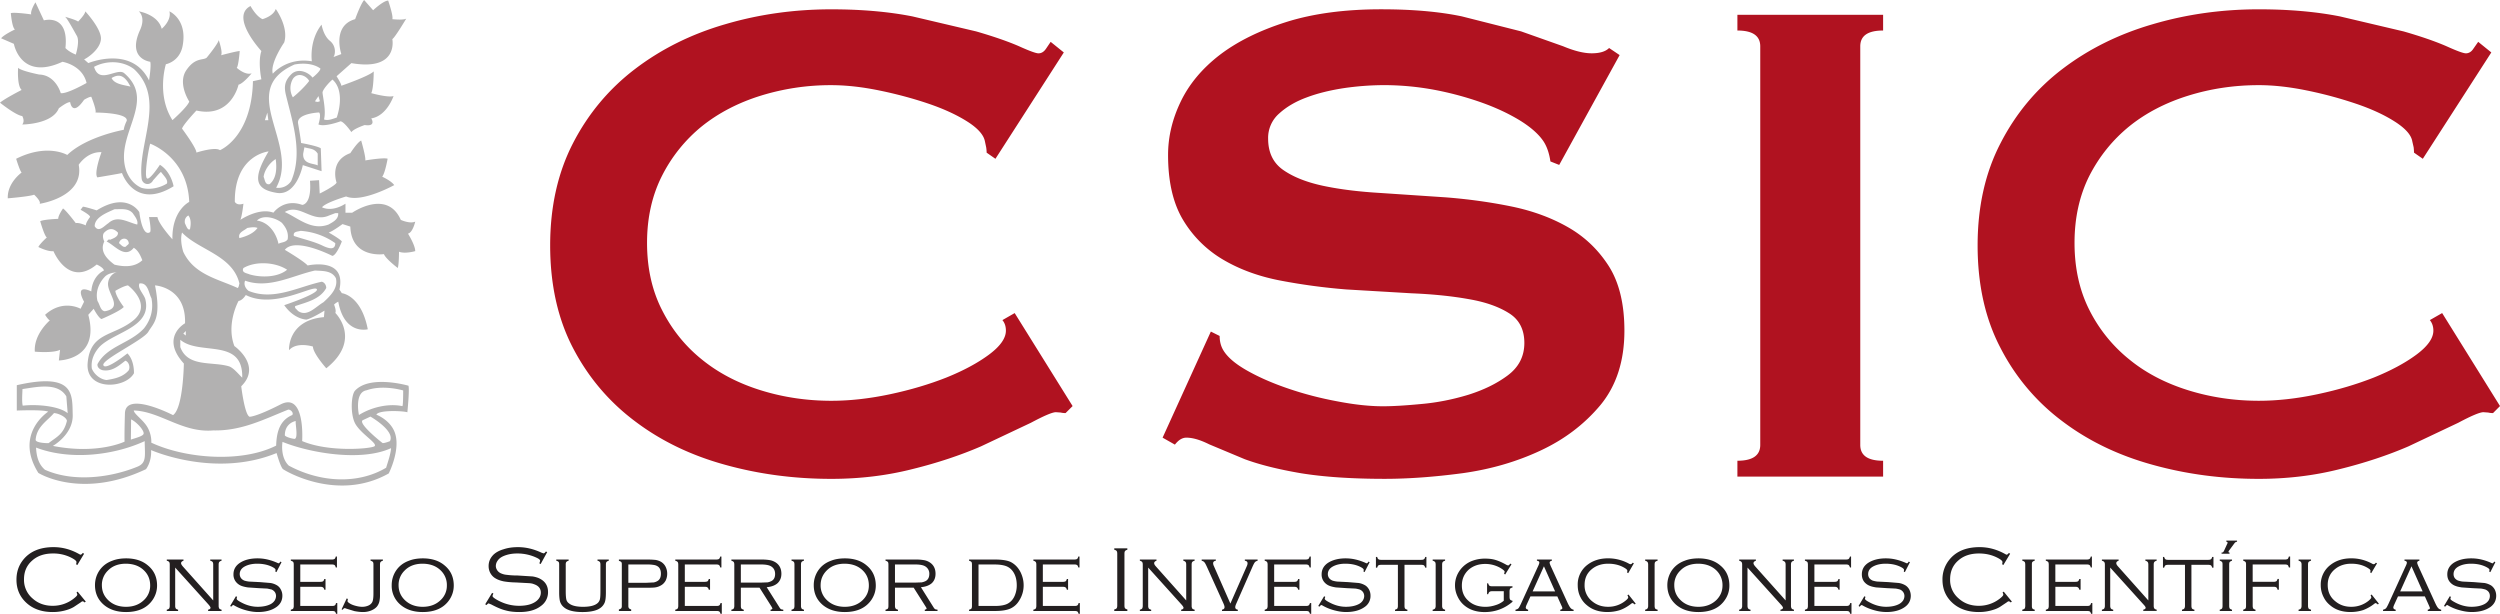
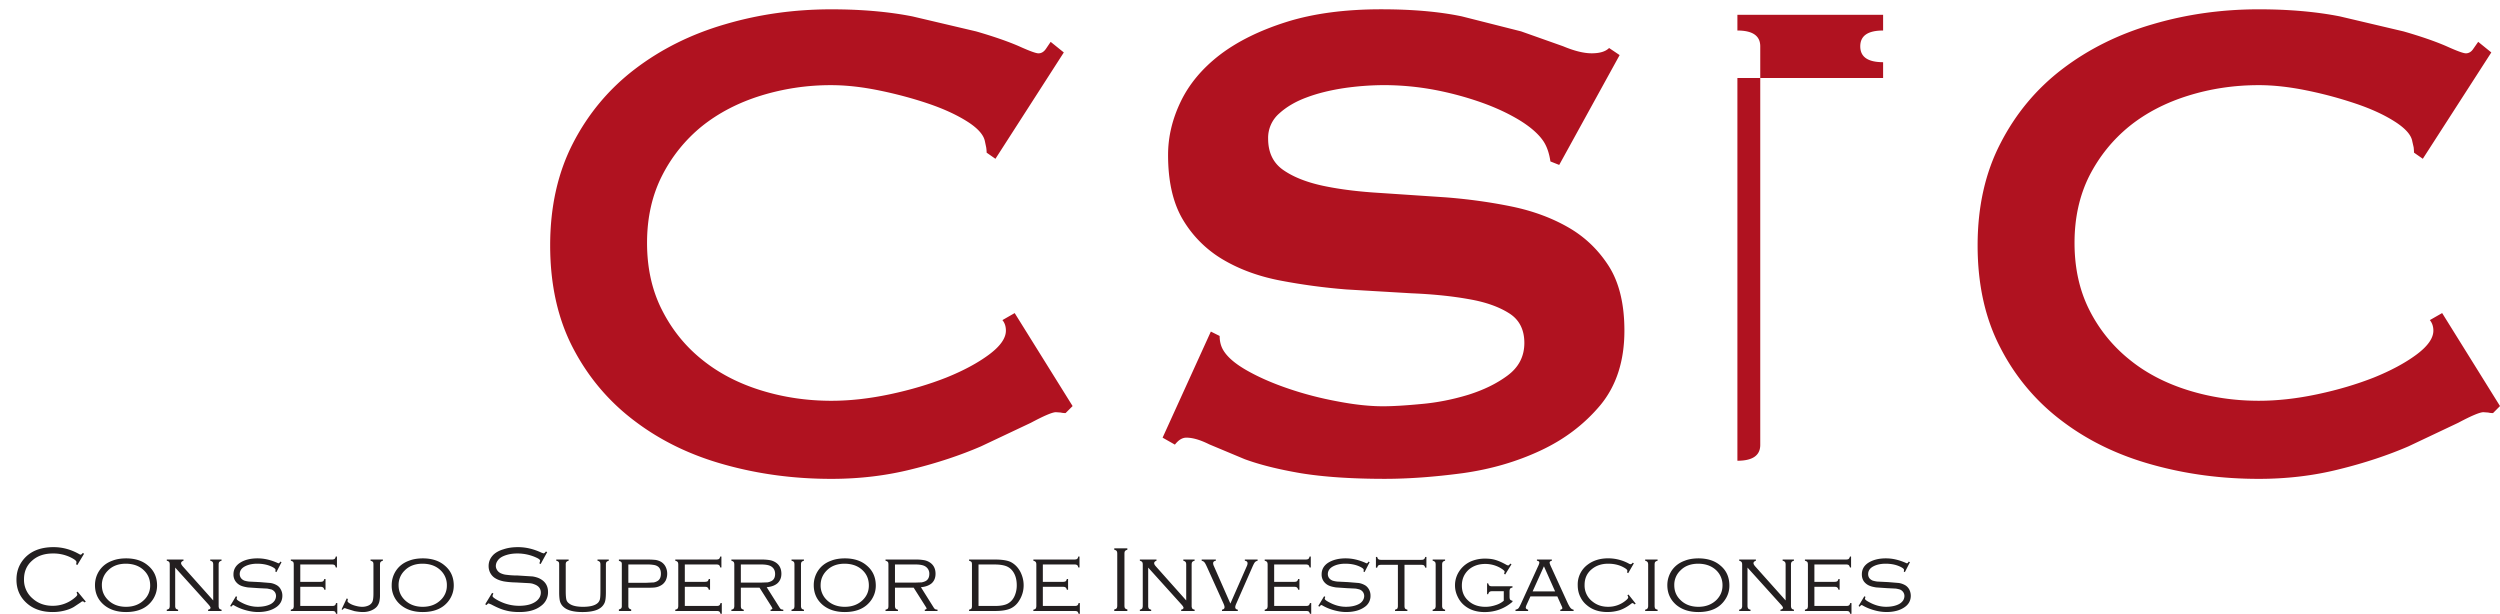
<svg xmlns="http://www.w3.org/2000/svg" width="862.001" height="211.635" viewBox="0 0 228.071 55.995">
  <g fill="#231f20">
    <path d="M7.67 50.518l-.618 1.031-.112-.075a.89.89 0 0 0 .037-.189c0-.122-.182-.262-.539-.439a3.6 3.6 0 0 0-1.607-.353c-.779 0-1.414.212-1.901.652-.498.434-.74 1.007-.74 1.705a2.22 2.22 0 0 0 .767 1.735c.501.455 1.11.681 1.842.681a3.07 3.07 0 0 0 1.881-.622c.247-.188.371-.317.371-.397 0-.043-.02-.103-.069-.195l.097-.08.746.909-.104.081c-.077-.078-.139-.104-.191-.104-.029 0-.084.025-.159.091l-.64.425a2.77 2.77 0 0 1-.555.246 4.31 4.31 0 0 1-1.371.215c-.966 0-1.747-.264-2.352-.798-.634-.562-.951-1.279-.951-2.15 0-.698.198-1.285.594-1.793.617-.786 1.549-1.18 2.788-1.18.815 0 1.607.213 2.374.655a.26.26 0 0 0 .101.035c.036 0 .107-.048.196-.16zm3.818.42c.836 0 1.509.215 2.019.658.55.458.822 1.064.822 1.828a2.29 2.29 0 0 1-.404 1.3c-.504.739-1.316 1.111-2.428 1.111-.829 0-1.498-.22-2.009-.647-.55-.465-.822-1.069-.822-1.805 0-.485.135-.936.398-1.329.284-.42.678-.72 1.185-.902.354-.141.763-.208 1.238-.214m0 .488c-.683 0-1.231.204-1.643.627a1.82 1.82 0 0 0-.55 1.33c0 .536.184.974.55 1.341.412.413.963.634 1.653.634s1.241-.221 1.654-.634a1.78 1.78 0 0 0 .549-1.31c0-.55-.184-.999-.549-1.361-.415-.416-.97-.621-1.664-.627m4.495.354v3.487a.47.47 0 0 0 .055.246c.034.043.104.084.211.107v.118h-1.034v-.118c.114-.023.184-.064.218-.107.034-.059.054-.141.054-.246v-3.751c0-.125-.02-.204-.056-.249s-.105-.086-.216-.115v-.108h1.527v.108c-.143.052-.221.124-.221.225 0 .084.056.174.159.298l2.772 3.103v-3.262c0-.125-.021-.204-.057-.249s-.105-.086-.216-.115v-.108h1.034v.108a.43.43 0 0 0-.208.115c-.036.044-.057.125-.057.249v3.751a.49.49 0 0 0 .054.246c.035.043.104.084.211.107v.118h-1.226v-.118c.15-.028.221-.096.221-.175 0-.054-.069-.164-.201-.313zm9.701-.493l-.465.905-.097-.044.017-.169c0-.065-.087-.147-.27-.244-.383-.201-.85-.309-1.405-.309-.443 0-.823.083-1.131.249s-.462.403-.462.698c0 .129.038.258.116.366.077.102.18.178.313.231a2.22 2.22 0 0 0 .425.086l.988.049.957.079a1.65 1.65 0 0 1 .555.189.92.92 0 0 1 .388.397 1.13 1.13 0 0 1 .148.568c0 .44-.181.781-.535 1.036-.422.302-.988.46-1.689.46-.349 0-.71-.054-1.095-.159a4.42 4.42 0 0 1-1.06-.433c-.045-.034-.077-.043-.098-.043-.041 0-.108.051-.193.152l-.092-.072.526-.883.105.054-.02.065c-.009.048-.017.081-.017.114 0 .078.139.184.425.333.481.257.976.394 1.493.394.471 0 .868-.082 1.182-.244a1.03 1.03 0 0 0 .36-.317.82.82 0 0 0 .13-.422c0-.13-.037-.258-.112-.365-.075-.101-.175-.174-.294-.229l-.387-.084-.798-.039-.987-.067c-.198-.032-.383-.069-.562-.135-.221-.08-.402-.22-.537-.397a1.05 1.05 0 0 1-.206-.66c0-.451.205-.805.614-1.066s.943-.393 1.586-.393c.585 0 1.173.135 1.763.393.092.044.146.06.155.06.045 0 .101-.056.159-.159zm1.71 2.247v1.746h2.9c.117 0 .201-.013.252-.056.051-.027.087-.103.109-.209h.116v.981h-.116a.39.39 0 0 0-.107-.208c-.049-.031-.132-.049-.249-.049h-3.769v-.118c.11-.023.185-.064.219-.107a.51.51 0 0 0 .05-.246v-3.751c0-.125-.017-.204-.052-.249s-.107-.086-.216-.115v-.108h3.741a.5.5 0 0 0 .248-.052c.049-.041.087-.109.112-.221h.109v.996h-.109c-.026-.112-.063-.182-.112-.22-.049-.032-.132-.053-.249-.053h-2.876v1.585h1.831c.116 0 .2-.023.249-.049.049-.044.086-.113.112-.212h.11v.984h-.11c-.026-.111-.064-.181-.115-.209-.051-.043-.132-.061-.246-.061zm3.769 2.058l.469-1.001.108.054a.94.94 0 0 0-.033.189c0 .049.024.091.08.128.136.116.328.21.566.281s.476.115.7.115a1.36 1.36 0 0 0 .561-.117.72.72 0 0 0 .344-.307c.074-.133.112-.402.112-.792v-2.626c0-.125-.014-.204-.05-.249s-.113-.086-.216-.115v-.108h1.129v.108a.43.43 0 0 0-.209.115c-.036.044-.057.125-.057.249v2.734a2.64 2.64 0 0 1-.062.647 1.17 1.17 0 0 1-.214.435c-.132.156-.309.272-.535.365-.232.093-.474.138-.743.138-.225 0-.481-.028-.777-.084l-.769-.235a.27.27 0 0 0-.111-.035c-.065 0-.132.044-.187.148zm7.393-4.654c.836 0 1.509.215 2.019.658.55.458.822 1.064.822 1.828a2.29 2.29 0 0 1-.403 1.3c-.504.739-1.316 1.111-2.428 1.111-.83 0-1.499-.22-2.009-.647a2.25 2.25 0 0 1-.822-1.805c0-.485.136-.936.398-1.329.283-.42.678-.72 1.185-.902.354-.141.763-.208 1.238-.214m0 .488c-.684 0-1.231.204-1.644.627a1.82 1.82 0 0 0-.549 1.33c0 .536.184.974.549 1.341.413.413.964.634 1.654.634s1.241-.221 1.654-.634a1.78 1.78 0 0 0 .548-1.31 1.83 1.83 0 0 0-.548-1.361c-.415-.416-.97-.621-1.664-.627m11.365-1.059l-.599 1.092-.117-.069c.049-.126.07-.204.07-.238 0-.079-.1-.165-.309-.265a4.09 4.09 0 0 0-1.784-.394c-.517 0-.968.1-1.348.284-.185.098-.333.216-.437.375a.83.83 0 0 0-.162.477c0 .14.042.266.127.395a.77.77 0 0 0 .327.275c.155.069.328.124.534.141a7.65 7.65 0 0 0 1.005.062l1.375.087c.276.049.501.117.683.221.474.255.711.66.711 1.199a1.52 1.52 0 0 1-.646 1.271c-.478.375-1.132.555-1.97.555-.485 0-.903-.049-1.264-.151-.36-.087-.79-.269-1.294-.538l-.245-.1c-.04 0-.109.06-.198.154l-.115-.074.63-1.039.119.065c-.053.101-.079.177-.079.224 0 .091.176.226.534.418.322.168.629.283.931.355a3.94 3.94 0 0 0 .964.117c.707 0 1.245-.154 1.612-.463.244-.214.364-.462.364-.739 0-.372-.208-.631-.628-.77-.128-.057-.271-.078-.412-.091l-1.223-.066c-.481-.01-.86-.053-1.131-.101-.271-.058-.514-.137-.729-.265-.197-.11-.354-.269-.469-.468s-.171-.426-.171-.663c0-.406.151-.746.449-1.043.227-.212.535-.381.929-.493.393-.132.823-.189 1.292-.189a4.61 4.61 0 0 1 1.064.122c.33.076.703.201 1.111.392l.174.055c.052 0 .119-.052.206-.172zm1.691 1.149v2.413c0 .371.022.63.057.768a.59.59 0 0 0 .239.346c.25.209.684.315 1.287.315.673 0 1.132-.132 1.369-.381a.7.7 0 0 0 .172-.333c.028-.143.041-.382.041-.716v-2.413c0-.121-.019-.204-.053-.246a.41.41 0 0 0-.216-.117v-.108h1.033v.108c-.103.029-.172.074-.208.115s-.057.125-.057.249v2.531c0 .437-.036.737-.107.916-.124.3-.353.519-.675.658-.328.139-.78.215-1.348.215-.826 0-1.397-.157-1.729-.46a1.07 1.07 0 0 1-.322-.493c-.05-.17-.082-.461-.082-.837v-2.531c0-.125-.013-.204-.049-.249s-.113-.086-.216-.115v-.108h1.131v.108c-.107.029-.176.075-.212.117s-.057.125-.057.246m5.714 2.103v1.677c0 .085.023.146.061.201a.39.39 0 0 0 .197.102v.141h-1.12v-.141a.43.43 0 0 0 .212-.102.32.32 0 0 0 .054-.2v-3.842c0-.082-.016-.141-.057-.188-.04-.035-.108-.071-.209-.102v-.118h2.597c.344 0 .602.02.783.04.174.037.333.091.479.179a1.09 1.09 0 0 1 .403.443 1.39 1.39 0 0 1 .144.635 1.42 1.42 0 0 1-.141.626c-.1.176-.235.328-.411.427a1.42 1.42 0 0 1-.483.184c-.174.034-.435.039-.775.039zm0-.451h1.654l.658-.031a1.02 1.02 0 0 0 .365-.142c.195-.123.293-.341.293-.656s-.098-.542-.293-.668a.86.86 0 0 0-.363-.131 3.6 3.6 0 0 0-.661-.043h-1.654zm5.152.368v1.746h2.897c.12 0 .2-.013.248-.056.051-.027.087-.103.11-.209h.119v.981h-.119c-.023-.095-.058-.165-.108-.208-.05-.031-.131-.049-.249-.049h-3.769v-.118c.115-.023.185-.064.218-.107.035-.059.055-.141.055-.246v-3.751c0-.125-.021-.204-.057-.249s-.105-.086-.216-.115v-.108h3.74c.117 0 .2-.023.249-.052.049-.041.087-.109.112-.221h.109v.996h-.109c-.025-.112-.063-.182-.112-.22-.049-.032-.132-.053-.249-.053h-2.869v1.585h1.826c.119 0 .198-.023.247-.049a.41.41 0 0 0 .112-.212h.117v.984h-.117c-.025-.111-.063-.181-.115-.209-.046-.043-.126-.061-.245-.061zm5.112.079v1.654c0 .106.013.189.049.247a.42.42 0 0 0 .216.107v.118h-1.13v-.118c.108-.023.179-.064.213-.107.035-.059.055-.141.055-.246v-3.751c0-.125-.022-.204-.058-.249s-.105-.086-.21-.115v-.108h2.779c.317 0 .576.027.775.065a1.44 1.44 0 0 1 .523.224c.325.227.486.566.486 1.009 0 .359-.117.637-.343.855-.223.202-.558.335-.997.371l1.18 1.869a.42.42 0 0 0 .121.133c.041.026.114.033.213.049v.118h-1.162v-.118c.115-.023.165-.053.165-.102 0-.032-.031-.097-.093-.202l-1.079-1.704zm0-.461h1.783l.647-.023a1.24 1.24 0 0 0 .362-.122c.225-.116.333-.341.333-.643 0-.289-.101-.507-.309-.657-.189-.145-.511-.211-.97-.211h-1.847zm4.89 2.115v-3.751c0-.125-.018-.204-.053-.249s-.106-.086-.216-.115v-.108h1.136v.108a.42.42 0 0 0-.216.115c-.035.041-.056.125-.056.249v3.751a.47.47 0 0 0 .056.246c.035.043.104.084.216.107v.118h-1.136v-.118c.11-.023.181-.064.216-.107.036-.059.053-.141.053-.246m4.581-4.329c.836 0 1.509.215 2.019.658.543.458.82 1.064.82 1.828 0 .471-.135.903-.401 1.3-.51.739-1.316 1.111-2.428 1.111-.83 0-1.499-.22-2.012-.647-.548-.465-.819-1.069-.819-1.805 0-.485.136-.936.398-1.329.283-.42.678-.72 1.185-.902.348-.141.763-.208 1.238-.214m0 .488c-.684 0-1.231.204-1.645.627-.364.369-.549.811-.549 1.33a1.82 1.82 0 0 0 .549 1.341c.413.413.965.634 1.655.634s1.241-.221 1.654-.634c.365-.367.542-.795.542-1.31 0-.55-.178-.999-.542-1.361-.416-.416-.97-.621-1.664-.627m4.589 2.187v1.654a.47.47 0 0 0 .057.247c.036.043.105.084.216.107v.118h-1.136v-.118c.108-.023.185-.064.219-.107.035-.059.047-.141.047-.246v-3.751c0-.125-.014-.204-.05-.249s-.109-.086-.216-.115v-.108h2.785a4.17 4.17 0 0 1 .774.065c.2.043.371.122.518.224.324.227.486.566.486 1.009 0 .359-.112.637-.336.855-.23.202-.558.335-.997.371l1.172 1.869c.042.069.084.106.124.133s.11.033.218.049v.118h-1.162v-.118c.107-.023.165-.053.165-.102 0-.032-.031-.097-.1-.202l-1.079-1.704zm0-.461h1.784l.648-.023a1.33 1.33 0 0 0 .368-.122c.217-.116.333-.341.333-.643a.76.76 0 0 0-.316-.657c-.188-.145-.511-.211-.962-.211h-1.855zm7.024 2.115v-3.751c0-.121-.013-.204-.047-.246s-.112-.089-.218-.117v-.108h2.369c.633 0 1.109.074 1.421.22.383.193.682.501.903.925.188.386.286.784.286 1.194a2.56 2.56 0 0 1-.381 1.365c-.213.368-.488.611-.826.768-.333.148-.802.222-1.403.222h-2.369v-.118c.106-.023.184-.064.218-.107.034-.059.047-.141.047-.246m.598.013h1.472c.557 0 .966-.079 1.223-.232.282-.165.497-.414.635-.777a2.35 2.35 0 0 0 .158-.887c0-.564-.149-1.031-.438-1.364a1.29 1.29 0 0 0-.603-.399c-.239-.077-.564-.125-.975-.125h-1.472z" />
    <path d="M95.137 53.534v1.746h2.9c.117 0 .198-.013.249-.056.051-.027.087-.103.11-.209h.116v.981h-.116c-.023-.095-.059-.165-.108-.208-.048-.031-.132-.049-.249-.049h-3.768v-.118c.114-.023.184-.064.218-.107.034-.059.054-.141.054-.246v-3.751c0-.125-.02-.204-.057-.249s-.104-.086-.215-.115v-.108h3.74c.117 0 .2-.023.249-.052.049-.041.086-.109.112-.221h.109v.996h-.109c-.026-.112-.063-.182-.112-.22a.47.47 0 0 0-.249-.053h-2.874v1.585h1.829a.54.54 0 0 0 .249-.049c.049-.044.086-.113.112-.212h.112v.984h-.112c-.026-.111-.064-.181-.115-.209-.049-.043-.129-.061-.246-.061zm6.788 1.707v-4.723c0-.123-.02-.206-.057-.25-.036-.059-.105-.087-.216-.116v-.129h1.195v.129c-.103.033-.173.062-.208.119-.04.042-.057.125-.057.247v4.723c0 .118.018.197.054.249.034.041.104.086.211.108v.141h-1.195v-.141c.114-.02.185-.067.219-.108.034-.052.054-.131.054-.249m2.822-3.461v3.487a.49.49 0 0 0 .054.246c.035.043.104.084.219.107v.118h-1.033v-.118c.106-.023.176-.064.21-.107.034-.059.055-.141.055-.246v-3.751c0-.125-.02-.204-.058-.249s-.104-.086-.207-.115v-.108h1.519v.108c-.142.052-.213.124-.213.225 0 .084.048.174.159.298l2.764 3.103v-3.262c0-.125-.02-.204-.058-.249s-.104-.086-.207-.115v-.108h1.033v.108c-.111.029-.18.074-.215.115s-.057.125-.057.249v3.751a.49.49 0 0 0 .054.246c.034.043.104.084.218.107v.118h-1.227v-.118c.143-.028.215-.096.215-.175 0-.054-.065-.164-.201-.313zm7.498 3.283l1.508-3.434a.63.63 0 0 0 .06-.238c0-.135-.083-.213-.249-.238v-.108h1.167v.108c-.12.036-.209.081-.264.159-.051.066-.133.223-.241.474l-1.431 3.256c-.073.159-.105.271-.105.349 0 .127.077.206.233.229v.118h-1.443v-.118c.156-.025.233-.104.233-.234 0-.075-.033-.186-.104-.345l-1.471-3.256c-.116-.257-.198-.417-.254-.478-.055-.076-.141-.119-.259-.155v-.108h1.296v.108c-.165.029-.249.103-.249.236a.62.62 0 0 0 .063.241zm3.997-1.529v1.746h2.902c.116 0 .2-.013.244-.056.05-.027.087-.103.116-.209h.116v.981h-.116c-.029-.095-.065-.165-.113-.208-.046-.031-.126-.049-.242-.049h-3.772v-.118c.109-.023.18-.064.212-.107.034-.059.055-.141.055-.246v-3.751c0-.125-.023-.204-.057-.249s-.105-.086-.211-.115v-.108h3.735c.117 0 .2-.023.249-.052.047-.041.085-.109.112-.221h.109v.996h-.109c-.027-.112-.065-.182-.112-.22-.049-.032-.132-.053-.25-.053h-2.87v1.585h1.833a.49.49 0 0 0 .243-.049c.049-.044.085-.113.118-.212h.11v.984h-.11c-.033-.111-.069-.181-.121-.209-.044-.043-.126-.061-.24-.061zm8.708-2.247l-.464.905-.095-.044a.89.89 0 0 0 .018-.169c0-.065-.089-.147-.269-.244-.383-.201-.855-.309-1.408-.309-.447 0-.82.083-1.127.249s-.468.403-.468.698a.61.61 0 0 0 .116.366c.079.102.186.178.317.231a2.22 2.22 0 0 0 .428.086l.984.049.958.079a1.66 1.66 0 0 1 .554.189c.166.084.297.229.393.397a1.15 1.15 0 0 1 .142.568 1.2 1.2 0 0 1-.535 1.036c-.419.302-.985.46-1.689.46-.349 0-.713-.054-1.094-.159a4.34 4.34 0 0 1-1.059-.433c-.047-.034-.078-.043-.105-.043-.041 0-.103.051-.187.152l-.096-.072.532-.883.103.054-.018.065c-.018.048-.025.081-.025.114 0 .078.146.184.433.333.481.257.977.394 1.493.394.471 0 .862-.082 1.174-.244a.97.97 0 0 0 .364-.317c.091-.143.134-.279.134-.422 0-.13-.041-.258-.115-.365-.075-.101-.172-.174-.299-.229-.11-.031-.242-.064-.38-.084l-.798-.039-.99-.067c-.196-.032-.382-.069-.558-.135a1.18 1.18 0 0 1-.54-.397 1.06 1.06 0 0 1-.204-.66c0-.451.203-.805.606-1.066.42-.258.949-.393 1.586-.393.592 0 1.177.135 1.771.393a.54.54 0 0 0 .155.06c.043 0 .101-.056.158-.159zm3.18.241v3.74c0 .106.013.188.05.246.037.043.108.084.213.107v.118h-1.128v-.118c.101-.023.173-.064.214-.107a.53.53 0 0 0 .049-.246v-3.74h-1.533c-.114 0-.197.02-.243.048-.052.043-.085.113-.115.212h-.114v-.983h.114c.029.108.062.18.115.208.046.043.129.06.243.06h3.662c.123 0 .206-.018.248-.06.054-.028.086-.1.119-.208h.105v.983h-.105c-.033-.099-.066-.169-.122-.212-.044-.028-.125-.048-.245-.048zm2.843 3.739v-3.751c0-.125-.023-.204-.056-.249a.44.44 0 0 0-.218-.115v-.108h1.135v.108c-.108.029-.18.074-.209.115-.042.044-.062.125-.062.249v3.751c0 .105.02.188.062.246.029.043.101.084.209.107v.118h-1.135v-.118a.39.39 0 0 0 .218-.107.49.49 0 0 0 .056-.246m6.917-3.787l-.576.931-.1-.068a.7.7 0 0 0 .051-.193c0-.071-.143-.191-.398-.344a2.76 2.76 0 0 0-1.376-.358c-.599 0-1.081.172-1.48.501-.434.39-.647.87-.647 1.472 0 .569.192 1.031.592 1.384.393.369.922.554 1.566.554.317 0 .634-.059.925-.157a2.06 2.06 0 0 0 .74-.397v-.87h-1.052c-.126 0-.21.023-.253.065-.044.029-.088.097-.118.208h-.101v-.99h.101a.49.49 0 0 0 .117.219c.043.027.126.048.251.048h1.849v.118a.37.37 0 0 0-.219.101.61.61 0 0 0-.048.252v.489c0 .122.02.203.048.252a.43.43 0 0 0 .219.109v.093c-.721.622-1.576.939-2.54.939-.751 0-1.372-.203-1.858-.614-.263-.217-.461-.488-.607-.797-.159-.333-.238-.663-.238-1.026 0-.519.159-.991.478-1.419a2.46 2.46 0 0 1 1.125-.828 3.28 3.28 0 0 1 1.134-.193c.353 0 .67.035.949.12.288.085.629.233 1.028.461a.58.58 0 0 0 .136.044c.039 0 .102-.052.204-.17zm4.181 2.927h-2.451l-.362.794a.7.7 0 0 0-.065.225c0 .093.072.164.215.195v.118h-1.152v-.118c.118-.023.199-.06.267-.126.059-.067.133-.208.221-.391l1.547-3.389c.088-.176.14-.315.14-.382 0-.101-.071-.158-.22-.18v-.108h1.363v.108c-.136.032-.204.088-.204.18 0 .059.051.212.169.455l1.488 3.251c.104.211.189.357.264.438a.46.46 0 0 0 .267.144v.118h-1.215v-.118c.125-.023.188-.076.188-.14 0-.041-.027-.123-.105-.28zm-.2-.453l-1.02-2.293-1.033 2.293zm7.184-2.563l-.517.898-.1-.059a.68.68 0 0 0 .02-.171c0-.054-.051-.117-.161-.194-.453-.297-.975-.439-1.587-.439-.589 0-1.088.165-1.488.493-.441.359-.662.839-.662 1.44a1.83 1.83 0 0 0 .732 1.528c.389.312.863.469 1.4.469a2.47 2.47 0 0 0 1.589-.546c.176-.135.258-.242.258-.304 0-.04-.018-.109-.075-.207l.101-.06.657.83-.09.075c-.101-.089-.17-.125-.204-.125-.027 0-.067.018-.105.05-.349.275-.684.461-1.033.589a3.74 3.74 0 0 1-1.157.175c-.748 0-1.358-.2-1.842-.603a2.12 2.12 0 0 1-.589-.718c-.19-.346-.269-.734-.269-1.14a2.24 2.24 0 0 1 .891-1.849c.505-.386 1.132-.588 1.887-.588a3.94 3.94 0 0 1 1.921.501c.064.031.097.034.13.034.054 0 .117-.041.189-.139zm1.304 3.876v-3.751c0-.125-.023-.204-.066-.249-.028-.041-.097-.086-.208-.115v-.108h1.136v.108a.5.5 0 0 0-.224.115c-.028.044-.049.125-.049.249v3.751c0 .105.02.188.049.246.044.043.113.084.224.107v.118h-1.136v-.118c.111-.023.18-.064.208-.107.044-.059.066-.141.066-.246m4.576-4.329c.828 0 1.509.215 2.017.658.553.458.816 1.064.816 1.828a2.23 2.23 0 0 1-.403 1.3c-.495.739-1.308 1.111-2.419 1.111-.838 0-1.499-.22-2.018-.647-.542-.465-.82-1.069-.82-1.805 0-.485.142-.936.399-1.329.289-.42.684-.72 1.189-.902.349-.141.765-.208 1.239-.214m0 .488c-.682 0-1.239.204-1.643.627a1.79 1.79 0 0 0-.55 1.33c0 .536.177.974.55 1.341.405.413.961.634 1.654.634.682 0 1.233-.221 1.653-.634.357-.367.542-.795.542-1.31a1.86 1.86 0 0 0-.542-1.361c-.423-.416-.978-.621-1.664-.627m4.487.354v3.487c0 .105.02.188.063.246.025.043.095.084.21.107v.118h-1.033v-.118c.114-.023.184-.064.21-.107a.42.42 0 0 0 .062-.246v-3.751c0-.125-.02-.204-.065-.249-.028-.041-.096-.086-.207-.115v-.108h1.527v.108c-.143.052-.221.124-.221.225 0 .084.055.174.159.298l2.772 3.103v-3.262c0-.125-.02-.204-.066-.249-.027-.041-.096-.086-.208-.115v-.108h1.034v.108c-.111.029-.18.074-.207.115-.044.044-.065.125-.065.249v3.751c0 .105.02.188.063.246.025.043.094.084.209.107v.118h-1.232v-.118c.157-.028.229-.096.229-.175 0-.054-.069-.164-.21-.313zm6.102 1.754v1.746h2.908c.108 0 .192-.013.251-.056.044-.027.088-.103.102-.209h.123v.981h-.123c-.015-.095-.058-.165-.1-.208-.057-.031-.14-.049-.248-.049h-3.777v-.118c.115-.023.184-.064.227-.107a.61.61 0 0 0 .046-.246v-3.751c0-.125-.023-.204-.05-.249a.49.49 0 0 0-.223-.115v-.108h3.741c.125 0 .207-.023.248-.052.05-.041.086-.109.12-.221h.101v.996h-.101c-.034-.112-.07-.182-.12-.22-.041-.032-.124-.053-.249-.053h-2.876v1.585h1.831c.125 0 .208-.023.249-.049.057-.044.087-.113.12-.212h.101v.984h-.101c-.033-.111-.064-.181-.123-.209-.043-.043-.125-.061-.246-.061zm8.718-2.247l-.463.905-.099-.044c.018-.081.018-.133.018-.169 0-.065-.086-.147-.271-.244-.383-.201-.851-.309-1.402-.309-.453 0-.826.083-1.135.249s-.462.403-.462.698a.62.62 0 0 0 .109.366c.077.102.188.178.312.231.142.037.281.074.434.086l.986.049.952.079a1.68 1.68 0 0 1 .558.189c.158.082.301.229.396.397a1.29 1.29 0 0 1 .143.568c0 .44-.182.781-.539 1.036-.419.302-.984.46-1.686.46a4.11 4.11 0 0 1-1.094-.159c-.384-.105-.733-.244-1.062-.433-.05-.034-.078-.043-.105-.043-.035 0-.103.051-.18.152l-.097-.072.526-.883.104.054-.02.065c-.018.048-.025.081-.025.114 0 .078.146.184.433.333.481.257.983.394 1.492.394.471 0 .862-.082 1.175-.244a1.07 1.07 0 0 0 .368-.317.78.78 0 0 0 .13-.422.62.62 0 0 0-.118-.365.68.68 0 0 0-.295-.229 2.89 2.89 0 0 0-.381-.084l-.798-.039-.99-.067c-.197-.032-.389-.069-.553-.135a1.21 1.21 0 0 1-.551-.397c-.133-.185-.198-.402-.198-.66 0-.451.197-.805.606-1.066.42-.258.943-.393 1.586-.393.592 0 1.174.135 1.771.393a.59.59 0 0 0 .154.06c.043 0 .101-.056.159-.159z" />
-     <path d="M183.382 50.518l-.622 1.031-.105-.075.029-.189c0-.122-.173-.262-.533-.439-.494-.24-1.027-.353-1.613-.353-.779 0-1.413.212-1.901.652-.494.434-.731 1.007-.731 1.705a2.19 2.19 0 0 0 .767 1.735c.501.455 1.11.681 1.841.681a3.07 3.07 0 0 0 1.882-.622c.246-.188.363-.317.363-.397a.39.39 0 0 0-.07-.195l.105-.08.745.909-.102.081c-.079-.078-.14-.104-.2-.104-.02 0-.085.025-.159.091l-.639.425a2.55 2.55 0 0 1-.556.246 4.27 4.27 0 0 1-1.363.215c-.966 0-1.747-.264-2.36-.798-.634-.562-.951-1.28-.951-2.15a2.82 2.82 0 0 1 .602-1.793c.617-.786 1.541-1.18 2.788-1.18.807 0 1.598.213 2.374.655.044.027.086.035.093.035.045 0 .108-.048.205-.16zm1.379 4.749v-3.751c0-.125-.023-.204-.049-.249a.51.51 0 0 0-.221-.115v-.108h1.132v.108c-.098.029-.179.074-.208.115-.043.044-.05.125-.05.249v3.751c0 .105.008.188.05.246.029.043.11.084.208.107v.118h-1.132v-.118c.108-.023.177-.064.221-.107a.59.59 0 0 0 .049-.246m2.747-1.733v1.746h2.897c.12 0 .201-.013.252-.056.042-.027.087-.103.108-.209h.116v.981h-.116a.44.44 0 0 0-.106-.208c-.053-.031-.134-.049-.249-.049h-3.773v-.118a.42.42 0 0 0 .221-.107.61.61 0 0 0 .047-.246v-3.751c0-.125-.023-.204-.049-.249-.045-.041-.113-.086-.22-.115v-.108h3.735c.125 0 .208-.023.249-.052.057-.041.086-.109.12-.221h.101v.996h-.101c-.034-.112-.063-.182-.12-.22-.041-.032-.125-.053-.249-.053h-2.865v1.585h1.828c.116 0 .199-.023.241-.049.057-.044.086-.113.12-.212h.115v.984h-.115c-.034-.111-.064-.181-.123-.209-.043-.043-.125-.061-.238-.061zm5.004-1.754v3.487c0 .105.02.188.063.246.026.043.096.084.211.107v.118h-1.034v-.118c.115-.023.185-.064.21-.107.043-.059.063-.141.063-.246v-3.751c0-.125-.02-.204-.066-.249-.027-.041-.096-.086-.207-.115v-.108h1.528v.108c-.143.052-.215.124-.215.225 0 .084.049.174.159.298l2.765 3.103v-3.262c0-.125-.02-.204-.066-.249-.026-.041-.096-.086-.206-.115v-.108h1.033v.108c-.111.029-.18.074-.207.115-.045.044-.063.125-.063.249v3.751c0 .105.018.188.06.246.025.043.099.084.21.107v.118h-1.223v-.118c.147-.028.218-.096.218-.175 0-.054-.064-.164-.209-.313zm7.408-.252v3.74c0 .106.02.188.052.246.036.043.106.084.221.107v.118h-1.135v-.118c.111-.023.181-.064.208-.107.044-.059.066-.14.066-.246v-3.74h-1.538c-.125 0-.202.02-.249.048a.47.47 0 0 0-.112.212h-.109v-.983h.109c.025.108.071.18.111.208.048.043.125.06.25.06h3.665c.108 0 .192-.018.249-.06.041-.028.086-.1.104-.208h.118v.983h-.118a.4.4 0 0 0-.107-.212.58.58 0 0 0-.246-.048zm2.839 3.739v-3.751c0-.125-.01-.204-.049-.249a.46.46 0 0 0-.207-.115v-.108h1.12v.108c-.096.029-.166.074-.209.115-.031.044-.05.125-.05.249v3.751c0 .105.018.188.05.246a.44.44 0 0 0 .209.107v.118h-1.12v-.118c.094-.023.168-.064.207-.107.038-.059.049-.141.049-.246m1.323-5.947v.101a.32.32 0 0 0-.222.12l-.54.731c-.015.015-.015.044-.015.076s.02.06.077.06h.015v.109h-.727v-.109c.074 0 .108-.01.136-.03a.59.59 0 0 0 .084-.12l.318-.693c.01-.008.015-.028.015-.048 0-.047-.045-.085-.118-.095v-.101zm1.427 4.214v1.733c0 .106.018.189.05.247a.44.44 0 0 0 .206.107v.118h-1.119v-.118c.094-.023.165-.064.207-.107.039-.059.05-.141.05-.246v-3.751c0-.125-.01-.204-.05-.249s-.113-.086-.207-.115v-.108h3.81a.52.52 0 0 0 .245-.052c.043-.041.078-.109.107-.221h.118v.996h-.118c-.029-.112-.064-.182-.107-.22-.059-.032-.14-.053-.246-.053h-2.947v1.58h1.918a.49.49 0 0 0 .242-.048c.048-.043.082-.113.111-.21h.118v.981h-.118c-.029-.106-.063-.18-.111-.208-.05-.043-.133-.057-.242-.057zm4.46 1.733v-3.751c0-.125-.023-.204-.065-.249-.029-.041-.097-.086-.208-.115v-.108h1.135v.108a.49.49 0 0 0-.223.115c-.029.044-.051.125-.051.249v3.751a.57.57 0 0 0 .051.246c.043.043.112.084.223.107v.118h-1.135v-.118c.111-.023.18-.064.208-.107.043-.059.065-.141.065-.246m6.884-3.876l-.53.898-.086-.059.018-.171c0-.054-.051-.117-.169-.194-.444-.297-.967-.439-1.582-.439-.584 0-1.084.165-1.483.493-.442.359-.667.839-.667 1.44 0 .644.237 1.148.735 1.528.387.312.853.469 1.4.469a2.48 2.48 0 0 0 1.589-.546c.163-.135.252-.242.252-.304 0-.04-.013-.109-.069-.207l.1-.06.658.83-.09.075c-.101-.089-.17-.125-.212-.125-.018 0-.06.018-.097.05a3.9 3.9 0 0 1-1.033.589 3.77 3.77 0 0 1-1.168.175c-.736 0-1.353-.2-1.831-.603-.244-.195-.446-.433-.589-.718a2.36 2.36 0 0 1-.281-1.14 2.25 2.25 0 0 1 .903-1.849c.505-.386 1.132-.588 1.882-.588.677 0 1.319.167 1.926.501.052.031.097.034.129.034.055 0 .118-.041.189-.139zm4.363 3.016h-2.45l-.362.794c-.039.096-.065.168-.065.225 0 .093.071.164.214.195v.118h-1.152v-.118a.55.55 0 0 0 .267-.126c.06-.067.133-.208.222-.391l1.546-3.389c.088-.176.139-.315.139-.382 0-.101-.077-.158-.218-.18v-.108h1.363v.108c-.135.032-.204.088-.204.18 0 .059.052.212.169.455l1.488 3.251c.101.211.182.357.26.438a.46.46 0 0 0 .272.144v.118h-1.224v-.118c.133-.023.196-.076.196-.14 0-.041-.037-.123-.104-.28zm-.202-.453l-1.018-2.293-1.032 2.293zm6.635-2.667l-.458.905-.104-.044c.018-.081.025-.133.025-.169 0-.065-.093-.147-.278-.244-.383-.201-.851-.309-1.402-.309-.453 0-.826.083-1.135.249s-.462.403-.462.698a.62.62 0 0 0 .109.366.75.75 0 0 0 .317.231c.137.037.276.074.429.086l.995.049.957.079c.213.032.396.107.554.189s.291.229.389.397a1.25 1.25 0 0 1 .14.568c0 .44-.18.781-.528 1.036-.429.302-.994.46-1.696.46-.353 0-.71-.054-1.087-.159a4.25 4.25 0 0 1-1.068-.433c-.037-.034-.077-.043-.105-.043-.035 0-.094.051-.178.152l-.101-.072.527-.883.105.054-.02.065c-.018.048-.026.081-.026.114 0 .078.155.184.433.333.481.257.983.394 1.493.394.47 0 .862-.082 1.174-.244.153-.079.277-.189.368-.317a.75.75 0 0 0 .13-.422.61.61 0 0 0-.108-.365c-.077-.101-.173-.174-.305-.229a2.89 2.89 0 0 0-.38-.084l-.798-.039-.979-.067c-.206-.032-.396-.069-.563-.135a1.19 1.19 0 0 1-.545-.397c-.14-.185-.205-.402-.205-.66 0-.451.205-.805.606-1.066.419-.258.946-.393 1.586-.393.592 0 1.187.135 1.771.393.091.044.138.06.154.06.053 0 .101-.056.159-.159z" />
  </g>
-   <path d="M34.915 40.424c.225 0 .657-.177.657-.177.497-.944-1.777-2.242-1.777-2.242l-.664.311c-.622.222 1.757 2.108 1.784 2.108m-9.142-.112s-.244 1.384.576 2.168c2.947 1.581 6.369 1.686 8.877.19.156-.51.414-1.245.451-1.787-2.752 1.265-7.457.423-9.904-.571m-22.486.518c.044.747.195 1.495.815 2.026 2.578 1.153 5.951.726 8.388-.263.901-.347.728-.957.709-2.348-2.91 1.336-6.874 1.749-9.912.586m22.698-1.114c.057.12.519.28.882.323.361-.043.061-1.358.112-1.632-.044.01-.994.182-.994 1.309M11.96 38.26l-.02 1.846c.413-.147 1.103-.305 1.16-.532.076-.308-.666-1.103-1.141-1.314m-7.033-.575c-.598.708-1.579 1.225-1.673 2.428-.02.315 1.16.324 1.18.315.712-.558 1.38-.801 1.673-2.035-.06-.367-.802-.694-1.18-.708m7.282-.238c.01.325.887.869 1.27 1.574s.325 1.347.325 1.363c3.106 1.456 8.235 1.864 11.391.268.04-1.366.398-2.329 1.464-2.787.155-.165-.098-.498-.357-.498-2.181.87-4.251 1.955-6.84 1.9-2.817.243-4.834-1.737-7.253-1.82m21.248-1.844c-.979.149-.825 1.679-.71 2.258 1.157-.726 2.717-1.072 3.96-.81.065.008.076-.968.076-1.43 0 0-1.828-.552-3.326-.018M2.05 35.494c-.014.513-.068 1.159.023 1.514 1.395-.155 3.358.058 4.101.69l-.123-1.537c-.777-1.3-2.663-.861-4.001-.667m14.397-4.5v.669c.684 1.87 2.914 1.288 4.462 1.763.423.158.858.722 1.188 1.03.092-3.689-3.928-1.972-5.65-3.462m.503-.798l-.226.239.226.177zm-4.224-4.34c-.206.416.358.936.523 1.408.67 2.579-2.801 3.006-4.144 4.351-.519.558-.827 1.239-.728 2.008.209.526.784.993 1.344 1.047.726-.116 1.508-.274 2.022-.889.156-.312 0-.778-.306-.875-.618.471-1.194.99-2.029.875-.247-.037-.561-.246-.514-.561.886-1.662 2.956-1.867 4.244-3.265.624-.788.881-1.721.678-2.751-.257-.459-.306-1.442-1.09-1.346m-3.207-.561c-.513.561-.83 1.343-.624 2.168.211.303.267.89.67.93 1.815-.318.062-1.704.314-2.695.056-.35.365-.783.779-.866-.468.05-.877.154-1.139.463m19.218-.618c-2.08.464-4.2 1.701-6.377.927-.154.365.055.727.317.93 2.277.929 4.492-.36 6.675-.836.259.062.411.316.411.574-.567 1.042-1.808 1.298-2.836 1.652-.06.222.143.267.243.429.836.614 1.609-.36 2.339-.782.667-.614 1.346-1.298 1.135-2.188-.365-.705-1.191-.662-1.907-.705m-6.531-.226c-.208.43.313.463.566.579 1.092.317 2.597.265 3.422-.427-1.088-.71-2.896-.803-3.989-.152m-11.347-2.273c.207.165.37.42.624.317.108-.152.313-.205.26-.359-.101-.531-.775-.462-.884.043m5.749-.97c-.163.552-.046 1.236.108 1.753.991 2.111 3.211 2.489 4.971 3.311.108-.099.108-.259.156-.416-.622-2.586-3.734-3.051-5.235-4.648m10.819-.153c-.259.082-.718.04-.616.464.885.308 1.86.504 2.697.925.358.154 1.079.465 1.079-.266-.926-.659-2.011-1.041-3.16-1.123m-17.91.153c-.206.197-.11.619 0 .815-.47.937.313 1.66.929 2.117.932.224 1.867.224 2.539-.406-.162-.405-.355-.869-.779-1.136-.829 1.04-1.761-.255-2.487-.574.11-.042.157-.263.317-.152.249-.111.781-.267.72-.663-.415-.418-.824-.418-1.24 0m13.042-.418c-.311.265-.873.418-.718.927.615-.154 1.291-.424 1.655-.927-.265-.117-.663-.044-.937 0m.881-.674c1.095.156 1.754 1.14 1.968 2.12.261-.158.631-.101.837-.409.102-.619-.162-1.08-.525-1.502-.566-.464-1.709-.781-2.279-.209m-6.257-.466c-.265.152-.367.405-.313.714.113.225.258.691.462.538.101-.471.101-.947-.149-1.252m12.844 0c-1.56.714-2.698-1.138-4.045-.313 1.243.564 2.431 1.718 3.986 1.143.365-.208.937-.47.885-1.041h-.267zm-19.581-.569c-.667.31-1.808.721-1.808 1.548.365.627.878-.04 1.239-.265.828-.772 1.763-.093 2.641.116.113-.364-.205-.733-.409-1.041-.418-.462-1.044-.357-1.663-.357m13.604-2.951c.118.226.118.766.553.659.652-.54.652-1.513.55-2.282-.55.325-1.04 1.031-1.103 1.624m3.722-2.702l-.113.581c-.054 1 .961.864 1.326 1.076v-1.076c-.321-.504-.742-.431-1.213-.581m-3.292-2.472l-.09-.688-.222.688zm4.573-2.197l-.318.475c.201.061.253.078.449-.01zm1.28-1.509c-.365.306-.884.918-.909 1.176.025.414.343 1.678.136 2.459.369.154.845-.077 1.16-.165.38-1.122.519-2.678-.388-3.47m-20.152-.141c.258.565 1.101.629 1.728.784l-.23-.398c-.431-.617-.842-.773-1.497-.386m16.551.063a1.69 1.69 0 0 0-.015 1.698c.476-.371 1.186-1.072 1.491-1.496-.255-.461-1.014-.831-1.476-.202m.14-1.294c-5.391 2.387.559 7.228-1.68 11.241a1.39 1.39 0 0 0 1.371-.609c1.092-2.543.131-5.342-.462-7.783-.216-.851-.132-1.373.521-2.006.662-.566 1.575-.075 1.889.352.158-.118.721-.606.721-.826-.6-.448-1.538-.527-2.361-.369m-18.288.211c.462 1.642 2.093.056 2.74.572 3.057 2.602-.943 5.644.198 8.921.261.668.685 1.217 1.356 1.535.734.242 1.741.018 2.357-.386.106-.371-.285-.684-.55-1.058-.253.219-.513.56-.712.761-.263.529-.933.422-1.043-.102-.412-3.233 2.255-7.295-.703-10.035-1.061-.806-2.558-.789-3.642-.207m14.16 31.917c.027.025.66 0 2.846-1.116 2.284-1.18 1.976 3.34 1.976 3.34 2.415 1.034 6.295.71 6.608.467.302-.258-1.272-1.132-1.778-2.079-.442-.838-.371-2.6 0-2.995 1.372-1.459 4.867-.444 4.867-.444.113.337-.1 2.429-.1 2.429-.221-.12-2.609-.253-2.828.214 0 0 1.147.421 1.623 1.481.695 1.558-.493 3.88-.493 3.88-4.665 2.627-9.466-.242-9.655-.399-.235-.229-.577-1.461-.577-1.461-5.64 2.312-11.448-.269-11.448-.269.06 1.101-.469 1.741-.469 1.741-5.925 2.804-9.817.341-9.817.341-2.234-3.572.899-5.588.899-5.588-.451-.205-2.865-.102-2.865-.102v-2.313c5.315-1.208 5.048.875 5.101 2.69.059 1.806-1.812 2.849-1.812 2.849 4.106.806 6.543-.391 6.543-.391s-.028-.494.033-2.578c.053-2.08 4.388.16 4.388.16.935-.646.987-4.707.987-4.707-2.186-2.405.108-3.672.108-3.672.11-3.293-2.739-3.457-2.739-3.457.607 3.071-.165 3.457-.608 4.229-.436.761-4.332 2.574-4.101 3.061.209.507 2.19-1.086 2.19-1.086.653.646.598 1.81.598 1.81-.77 1.426-4.444 1.641-4.224-.936.241-2.83 2.36-2.415 4.17-3.885 1.809-1.481-.492-3.194-.492-3.194-.435.061-1.153.501-1.153.501.058.542.769 1.469.769 1.469-.325.382-2.032 1.102-2.032 1.102-.275-.103-.713-.937-.713-.937l-.491.551c1.104 4.118-2.686 4.166-2.686 4.166l.109-.972c-.657.325-2.301.168-2.301.168-.11-1.607 1.371-2.853 1.371-2.853-.164-.067-.434-.509-.434-.509 1.636-1.473 3.237-.551 3.237-.551l.319-.64c-.935-1.76.66-.943.66-.943.112-1.483 1.151-1.905 1.151-1.905-.048-.292-.659-.55-.659-.55-2.578 2.13-3.943-1.216-3.943-1.216-.547.054-1.38-.382-1.38-.382.171-.332.774-.871.774-.871-.221-.126-.603-1.478-.603-1.478.277-.167 1.641-.22 1.641-.22 0-.334.44-.946.44-.946.335.233 1.159 1.333 1.159 1.333.324-.061.919.21.919.21 0-.271.383-.758.383-.758.065-.172-.861-.665-.861-.665l.215-.282c.211 0 1.256.336 1.256.336 2.801-1.749 3.888.162 3.888.162.333 2.479.991 1.808.991 1.808.114-.223-.107-1.359-.107-1.359h.77c.106.646 1.366 2.03 1.366 2.03-.056-2.641 1.533-3.413 1.533-3.413-.161-4.112-3.562-5.312-3.562-5.312-.222.82-.558 3.072-.276 3.18.276.108 1.162-1.256 1.162-1.256 1.033.646 1.248 1.961 1.248 1.961-3.559 2.201-4.707-1.208-4.707-1.208-.228.063-2.246.397-2.246.397-.335-.397.378-2.299.378-2.299-1.324-.06-2.08 1.151-2.08 1.151.554 2.954-3.565 3.558-3.565 3.558.163-.221-.501-.832-.501-.832-.429.172-2.404.333-2.404.333-.058-1.418 1.263-2.352 1.263-2.352-.169-.161-.499-1.256-.499-1.256 2.858-1.432 4.661-.347 4.661-.347 1.761-1.691 5.156-2.296 5.156-2.296.046-.394.27-.814.27-.814.163-.761-2.851-.761-2.851-.761.111-.23-.381-1.439-.381-1.439-.22 0-.66.278-.66.278-1.09 1.581-1.267.216-1.267.216-.269-.05-1.034.556-1.034.556-.601 1.48-3.339 1.48-3.339 1.48.272-.33 0-.771 0-.771C1.423 10.513 0 9.368 0 9.368c.439-.381 1.976-1.164 1.976-1.164-.44-.382-.324-2.02-.324-2.02.264.288 1.918.615 1.918.615 1.523.048 1.972 1.697 1.972 1.697.547.105 2.356-.927 2.356-.927-.389-1.647-2.2-1.933-2.2-1.933-3.827 1.77-4.432-1.638-4.432-1.638L.103 3.494c.229-.322 1.261-.807 1.261-.807-.27-.169-.377-1.491-.377-1.491.377-.099 1.861.118 1.861.118-.099-.334.386-1.102.386-1.102l.769 1.647s2.31-.663 1.966 2.524c0 0 .278.329.944.597 0 0 .382-1.197.104-1.698-.279-.491-.928-1.696-1.092-1.752 0 0 .988.265 1.199.439 0 0 .656-.656.656-.935 0 0 1.54 1.651 1.424 2.579-.102.933-1.266 1.695-1.531 1.803l.385.34s3.951-1.652 5.539 1.583c0 0 .221-1.377.107-1.704 0 0-2.147-.246-.922-2.908.537-1.197-.12-1.692-.12-1.692s1.751.278 2.09 1.595c0 0 .925-.772.702-1.595 0 0 1.657.711 1.21 3.13-.269 1.471-1.531 1.694-1.531 1.694s-.881 2.791.6 5.101c0 0 1.372-1.205 1.533-1.698 0 0-1.088-1.645-.272-2.852s1.537-.877 1.865-1.153c0 0 1.04-1.259 1.095-1.601 0 0 .386 1.105.216 1.384 0 0 1.427-.383 1.699-.383 0 0-.109 1.371-.272 1.527 0 0 .766.712 1.362.504 0 0-.753.929-1.199 1.037 0 0-.657 3.074-3.842 2.359 0 0-1.194 1.263-1.313 1.649 0 0 1.313 1.756 1.313 2.186 0 0 1.702-.551 2.147-.218 0 0 2.894-1.156 3.01-6.294l.77-.17s-.333-1.601 0-2.579c0 0-2.902-3.126-.99-4.108 0 0 .49.93 1.093 1.198 0 0 .994-.268 1.207-.93 0 0 1.208 1.646.772 3.057 0 0-1.312 1.883-1.041 2.85 0 0 1.261-1.52 3.564-1.133 0 0-.277-1.873.886-3.345 0 0 .158.991.752 1.472.616.495.501 1.263.332 1.486l.718-.272s-.885-2.581 1.262-3.185c0 0 .493-1.375.818-1.746l.822.933s.932-.88 1.373-.88c0 0 .491 1.426.378 1.694 0 0 .992.112 1.271-.051 0 0-1.043 1.751-1.271 1.867 0 0 .607 2.948-3.735 2.194l-1.352 1.198s.433.662.433.867c0 0 2.516-.867 2.957-1.31 0 0 0 1.534-.225 1.984 0 0 1.543.433 2.034.263 0 0-.605 1.817-2.034 2.04 0 0 .503.769-.598.606 0 0-.987.327-1.215.645 0 0-.643-.931-.986-.987 0 0-1.468.549-2.022.285 0 0 .288-.881.058-1.091l-.213-.23.213.23s-2.03.089-1.918.976c0 0 .275 1.588.275 1.809 0 0 1.529.274 1.801.49l.072 2.083-1.711-.554s-.55 2.858-2.411 2.528c-1.868-.317-2.254-1.204-.712-3.778 0 0-3.123.316-3.08 4.599 0 0 .176.382.785.17 0 0-.116 1.09-.279 1.475 0 0 1.69-1.151 3.015-.654 0 0 .926-1.32 2.627-.711 0 0 .881 0 .708-2.202l.829-.053.058 1.221s1.369-.672 1.541-.991c0 0-.72-1.98 1.253-2.696 0 0 .665-1.029.99-1.146 0 0 .431 1.478.377 1.811 0 0 1.648-.279 2.035-.158 0 0-.225 1.3-.494 1.644 0 0 .82.369 1.096.765 0 0-2.965 1.641-4.389 1.037 0 0-1.865.55-2.198.985 0 0 .83.496 2.139-.325v.821h.616s3.169-2.197 4.431.654c0 0 .819.385 1.317.159 0 0-.221.997-.661 1.096 0 0 .661 1.05.661 1.596 0 0-.931.274-1.48.054 0 0 0 1.162-.114 1.485 0 0-1.094-.825-1.261-1.265 0 0-2.967.44-3.066-2.513l-.713-.228s-.883.658-1.26.771c0 0 .981.544 1.2.813 0 0-.48 1.268-.866 1.317 0 0-3.408-1.745-4.336-.551 0 0 1.697.999 2.081 1.427 0 0 3.561-.813 2.901 2.194l.22.333s1.762.168 2.366 3.294c0 0-2.138.554-2.692-2.518 0 0-.221.096-.384.265 0 0 .229.55.114.759 0 0 2.467 2.428-.824 5.051 0 0-1.217-1.365-1.217-1.981 0 0-1.472-.472-2.183.331 0 0-.164-2.725 3.184-3.015l.053-.596s-1.151.712-1.645.819c0 0-1.105 0-2.029-1.315 0 0 3.288-1.095 2.965-1.472-.346-.387-3.892 1.857-6.472.545 0 0-.281.489-.661.542 0 0-1.151 2.081-.381 4.114 0 0 2.547 1.78.627 3.669 0 0 .302 2.543.742 2.77" fill="#b2b1b1" />
-   <path d="M97.211 37.684c-.161 0-.305-.015-.442-.049l-.44-.031c-.319 0-1.074.321-2.277.963l-4.563 2.156c-1.844.796-3.937 1.503-6.286 2.08-2.348.594-4.802.883-7.361.883-3.365 0-6.591-.422-9.687-1.284-3.095-.85-5.833-2.165-8.212-3.962-2.381-1.782-4.272-4.012-5.666-6.686-1.39-2.667-2.086-5.794-2.086-9.366 0-3.521.696-6.633 2.086-9.329s3.285-4.958 5.666-6.771 5.117-3.176 8.212-4.075C69.251 1.3 72.477.851 75.842.851c2.719 0 5.188.21 7.401.646l5.806 1.367c1.651.477 2.958.938 3.92 1.357.961.436 1.548.645 1.765.645.264 0 .487-.128.68-.403l.437-.645 1.199.967-6.238 9.702-.803-.561c0-.159-.016-.32-.04-.481l-.119-.561c-.111-.576-.643-1.186-1.604-1.795s-2.148-1.159-3.56-1.637-2.911-.879-4.482-1.201-3.031-.482-4.362-.482a21.51 21.51 0 0 0-6.447.962c-2.053.641-3.841 1.57-5.363 2.788a13.87 13.87 0 0 0-3.64 4.522c-.907 1.792-1.363 3.827-1.363 6.117 0 2.298.456 4.342 1.363 6.121.905 1.795 2.124 3.301 3.64 4.519 1.522 1.235 3.31 2.164 5.363 2.804s4.203.961 6.447.961c1.708 0 3.495-.202 5.364-.599s3.574-.907 5.121-1.517c1.549-.625 2.843-1.315 3.884-2.085s1.556-1.506 1.556-2.197c0-.385-.104-.705-.318-.962l1.119-.641 5.285 8.483zm13.253-7.435l.802.4c0 .482.106.915.322 1.282.376.644 1.106 1.269 2.202 1.887s2.347 1.162 3.768 1.642c1.412.483 2.895.867 4.445 1.155 1.545.299 2.937.449 4.162.449.91 0 2.082-.071 3.526-.21 1.445-.128 2.857-.415 4.242-.833 1.391-.435 2.595-1.014 3.606-1.767s1.525-1.734 1.525-2.97c0-1.218-.466-2.133-1.402-2.712-.94-.594-2.158-1.025-3.683-1.284-1.523-.274-3.255-.45-5.207-.531l-5.961-.352a55.31 55.31 0 0 1-5.963-.802c-1.948-.37-3.688-.995-5.203-1.879a10.37 10.37 0 0 1-3.687-3.612c-.932-1.525-1.397-3.517-1.397-5.973 0-1.652.384-3.274 1.159-4.879s1.958-3.018 3.561-4.254c1.599-1.22 3.622-2.225 6.081-3.003 2.45-.77 5.329-1.155 8.634-1.155 2.832 0 5.283.21 7.367.646l5.402 1.367 3.83 1.357c1.042.436 1.907.645 2.611.645.738 0 1.271-.161 1.588-.484l.962.646-5.513 10.02-.801-.319c-.112-.752-.32-1.362-.639-1.845-.434-.641-1.138-1.266-2.116-1.876-.994-.609-2.147-1.158-3.481-1.636a29.33 29.33 0 0 0-4.321-1.169 25.19 25.19 0 0 0-4.643-.434 25.87 25.87 0 0 0-3.639.273c-1.251.193-2.382.465-3.398.849-1.01.37-1.851.867-2.515 1.474a2.95 2.95 0 0 0-1.001 2.275c0 1.283.464 2.245 1.402 2.886.93.642 2.158 1.123 3.679 1.442s3.254.529 5.206.642l5.966.4c2.023.161 4.011.433 5.964.833 1.945.402 3.677 1.042 5.201 1.923s2.742 2.068 3.688 3.558c.931 1.491 1.397 3.446 1.397 5.844 0 2.777-.74 5.041-2.199 6.803-1.476 1.762-3.306 3.141-5.488 4.152-2.198 1.025-4.557 1.698-7.092 2.051-2.536.336-4.895.513-7.088.513-3.041 0-5.589-.177-7.647-.512-2.059-.351-3.768-.782-5.123-1.28l-3.249-1.36c-.798-.398-1.492-.605-2.077-.605-.378 0-.723.221-1.044.636l-1.123-.636zM158.5 42.033c1.386 0 2.085-.481 2.085-1.446V4.227c0-.963-.699-1.443-2.085-1.443V1.353h13.293v1.431c-1.395 0-2.084.48-2.084 1.443v36.361c0 .965.689 1.446 2.084 1.446v1.444H158.5zm68.935-4.349a1.78 1.78 0 0 1-.442-.049l-.433-.031c-.322 0-1.09.321-2.293.963l-4.554 2.156c-1.844.796-3.946 1.503-6.286 2.08-2.342.594-4.804.883-7.361.883-3.368 0-6.592-.422-9.687-1.284-3.094-.85-5.841-2.165-8.22-3.962a19.37 19.37 0 0 1-5.65-6.686c-1.401-2.667-2.094-5.794-2.094-9.366 0-3.521.693-6.633 2.094-9.329 1.385-2.695 3.269-4.958 5.65-6.771s5.126-3.176 8.22-4.075C199.474 1.3 202.698.85 206.067.85c2.715 0 5.18.21 7.4.646l5.798 1.367c1.663.477 2.967.938 3.928 1.357.962.436 1.544.645 1.765.645.256 0 .492-.128.672-.403l.451-.645 1.197.967-6.249 9.702-.803-.561a4.86 4.86 0 0 0-.031-.481l-.128-.561c-.096-.576-.642-1.186-1.601-1.795-.953-.609-2.141-1.159-3.563-1.637a37.02 37.02 0 0 0-4.473-1.201c-1.573-.321-3.031-.482-4.362-.482-2.245 0-4.394.321-6.448.962s-3.849 1.57-5.361 2.788c-1.519 1.235-2.737 2.74-3.651 4.522-.898 1.792-1.352 3.827-1.352 6.117 0 2.298.453 4.342 1.352 6.121a13.66 13.66 0 0 0 3.651 4.519c1.512 1.235 3.309 2.164 5.361 2.804s4.203.961 6.448.961c1.699 0 3.494-.202 5.355-.599 1.876-.397 3.575-.907 5.131-1.517 1.541-.625 2.84-1.315 3.881-2.085s1.557-1.506 1.557-2.197c0-.385-.112-.705-.321-.962l1.122-.641 5.278 8.483z" fill="#b01220" />
+   <path d="M97.211 37.684c-.161 0-.305-.015-.442-.049l-.44-.031c-.319 0-1.074.321-2.277.963l-4.563 2.156c-1.844.796-3.937 1.503-6.286 2.08-2.348.594-4.802.883-7.361.883-3.365 0-6.591-.422-9.687-1.284-3.095-.85-5.833-2.165-8.212-3.962-2.381-1.782-4.272-4.012-5.666-6.686-1.39-2.667-2.086-5.794-2.086-9.366 0-3.521.696-6.633 2.086-9.329s3.285-4.958 5.666-6.771 5.117-3.176 8.212-4.075C69.251 1.3 72.477.851 75.842.851c2.719 0 5.188.21 7.401.646l5.806 1.367c1.651.477 2.958.938 3.92 1.357.961.436 1.548.645 1.765.645.264 0 .487-.128.68-.403l.437-.645 1.199.967-6.238 9.702-.803-.561c0-.159-.016-.32-.04-.481l-.119-.561c-.111-.576-.643-1.186-1.604-1.795s-2.148-1.159-3.56-1.637-2.911-.879-4.482-1.201-3.031-.482-4.362-.482a21.51 21.51 0 0 0-6.447.962c-2.053.641-3.841 1.57-5.363 2.788a13.87 13.87 0 0 0-3.64 4.522c-.907 1.792-1.363 3.827-1.363 6.117 0 2.298.456 4.342 1.363 6.121.905 1.795 2.124 3.301 3.64 4.519 1.522 1.235 3.31 2.164 5.363 2.804s4.203.961 6.447.961c1.708 0 3.495-.202 5.364-.599s3.574-.907 5.121-1.517c1.549-.625 2.843-1.315 3.884-2.085s1.556-1.506 1.556-2.197c0-.385-.104-.705-.318-.962l1.119-.641 5.285 8.483zm13.253-7.435l.802.4c0 .482.106.915.322 1.282.376.644 1.106 1.269 2.202 1.887s2.347 1.162 3.768 1.642c1.412.483 2.895.867 4.445 1.155 1.545.299 2.937.449 4.162.449.91 0 2.082-.071 3.526-.21 1.445-.128 2.857-.415 4.242-.833 1.391-.435 2.595-1.014 3.606-1.767s1.525-1.734 1.525-2.97c0-1.218-.466-2.133-1.402-2.712-.94-.594-2.158-1.025-3.683-1.284-1.523-.274-3.255-.45-5.207-.531l-5.961-.352a55.31 55.31 0 0 1-5.963-.802c-1.948-.37-3.688-.995-5.203-1.879a10.37 10.37 0 0 1-3.687-3.612c-.932-1.525-1.397-3.517-1.397-5.973 0-1.652.384-3.274 1.159-4.879s1.958-3.018 3.561-4.254c1.599-1.22 3.622-2.225 6.081-3.003 2.45-.77 5.329-1.155 8.634-1.155 2.832 0 5.283.21 7.367.646l5.402 1.367 3.83 1.357c1.042.436 1.907.645 2.611.645.738 0 1.271-.161 1.588-.484l.962.646-5.513 10.02-.801-.319c-.112-.752-.32-1.362-.639-1.845-.434-.641-1.138-1.266-2.116-1.876-.994-.609-2.147-1.158-3.481-1.636a29.33 29.33 0 0 0-4.321-1.169 25.19 25.19 0 0 0-4.643-.434 25.87 25.87 0 0 0-3.639.273c-1.251.193-2.382.465-3.398.849-1.01.37-1.851.867-2.515 1.474a2.95 2.95 0 0 0-1.001 2.275c0 1.283.464 2.245 1.402 2.886.93.642 2.158 1.123 3.679 1.442s3.254.529 5.206.642l5.966.4c2.023.161 4.011.433 5.964.833 1.945.402 3.677 1.042 5.201 1.923s2.742 2.068 3.688 3.558c.931 1.491 1.397 3.446 1.397 5.844 0 2.777-.74 5.041-2.199 6.803-1.476 1.762-3.306 3.141-5.488 4.152-2.198 1.025-4.557 1.698-7.092 2.051-2.536.336-4.895.513-7.088.513-3.041 0-5.589-.177-7.647-.512-2.059-.351-3.768-.782-5.123-1.28l-3.249-1.36c-.798-.398-1.492-.605-2.077-.605-.378 0-.723.221-1.044.636l-1.123-.636zM158.5 42.033c1.386 0 2.085-.481 2.085-1.446V4.227c0-.963-.699-1.443-2.085-1.443V1.353h13.293v1.431c-1.395 0-2.084.48-2.084 1.443c0 .965.689 1.446 2.084 1.446v1.444H158.5zm68.935-4.349a1.78 1.78 0 0 1-.442-.049l-.433-.031c-.322 0-1.09.321-2.293.963l-4.554 2.156c-1.844.796-3.946 1.503-6.286 2.08-2.342.594-4.804.883-7.361.883-3.368 0-6.592-.422-9.687-1.284-3.094-.85-5.841-2.165-8.22-3.962a19.37 19.37 0 0 1-5.65-6.686c-1.401-2.667-2.094-5.794-2.094-9.366 0-3.521.693-6.633 2.094-9.329 1.385-2.695 3.269-4.958 5.65-6.771s5.126-3.176 8.22-4.075C199.474 1.3 202.698.85 206.067.85c2.715 0 5.18.21 7.4.646l5.798 1.367c1.663.477 2.967.938 3.928 1.357.962.436 1.544.645 1.765.645.256 0 .492-.128.672-.403l.451-.645 1.197.967-6.249 9.702-.803-.561a4.86 4.86 0 0 0-.031-.481l-.128-.561c-.096-.576-.642-1.186-1.601-1.795-.953-.609-2.141-1.159-3.563-1.637a37.02 37.02 0 0 0-4.473-1.201c-1.573-.321-3.031-.482-4.362-.482-2.245 0-4.394.321-6.448.962s-3.849 1.57-5.361 2.788c-1.519 1.235-2.737 2.74-3.651 4.522-.898 1.792-1.352 3.827-1.352 6.117 0 2.298.453 4.342 1.352 6.121a13.66 13.66 0 0 0 3.651 4.519c1.512 1.235 3.309 2.164 5.361 2.804s4.203.961 6.448.961c1.699 0 3.494-.202 5.355-.599 1.876-.397 3.575-.907 5.131-1.517 1.541-.625 2.84-1.315 3.881-2.085s1.557-1.506 1.557-2.197c0-.385-.112-.705-.321-.962l1.122-.641 5.278 8.483z" fill="#b01220" />
</svg>